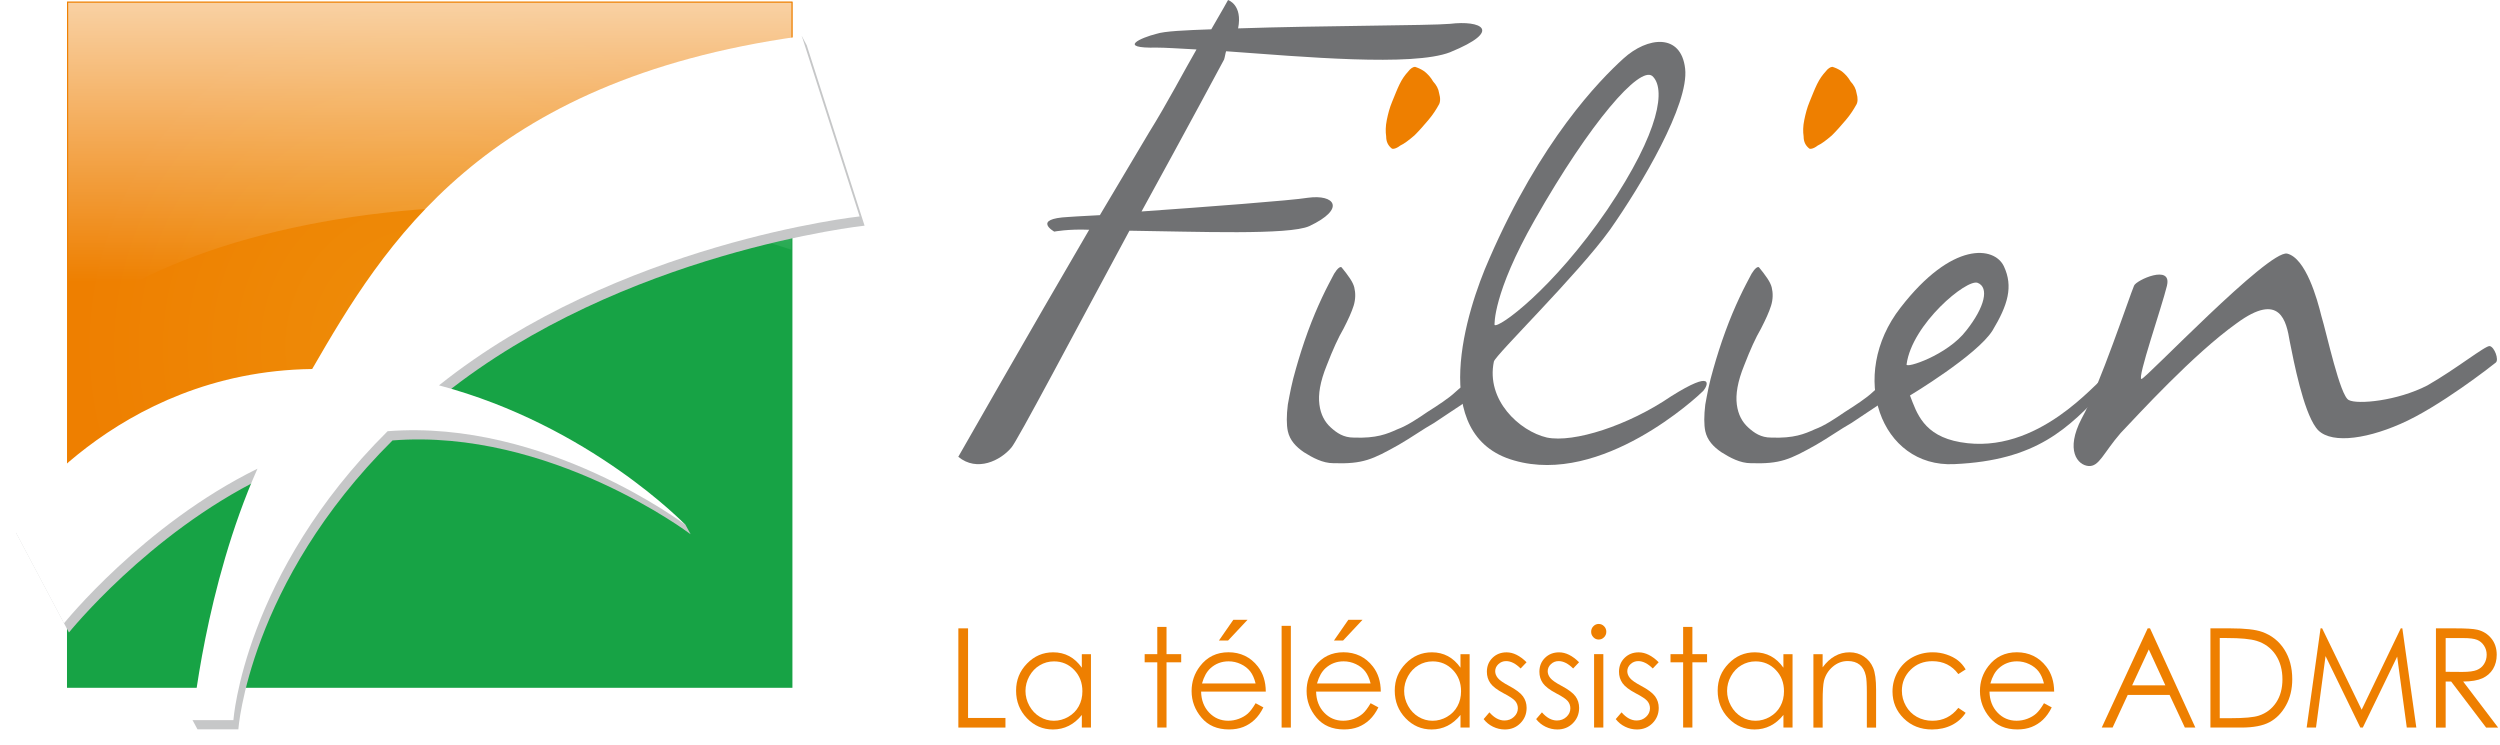
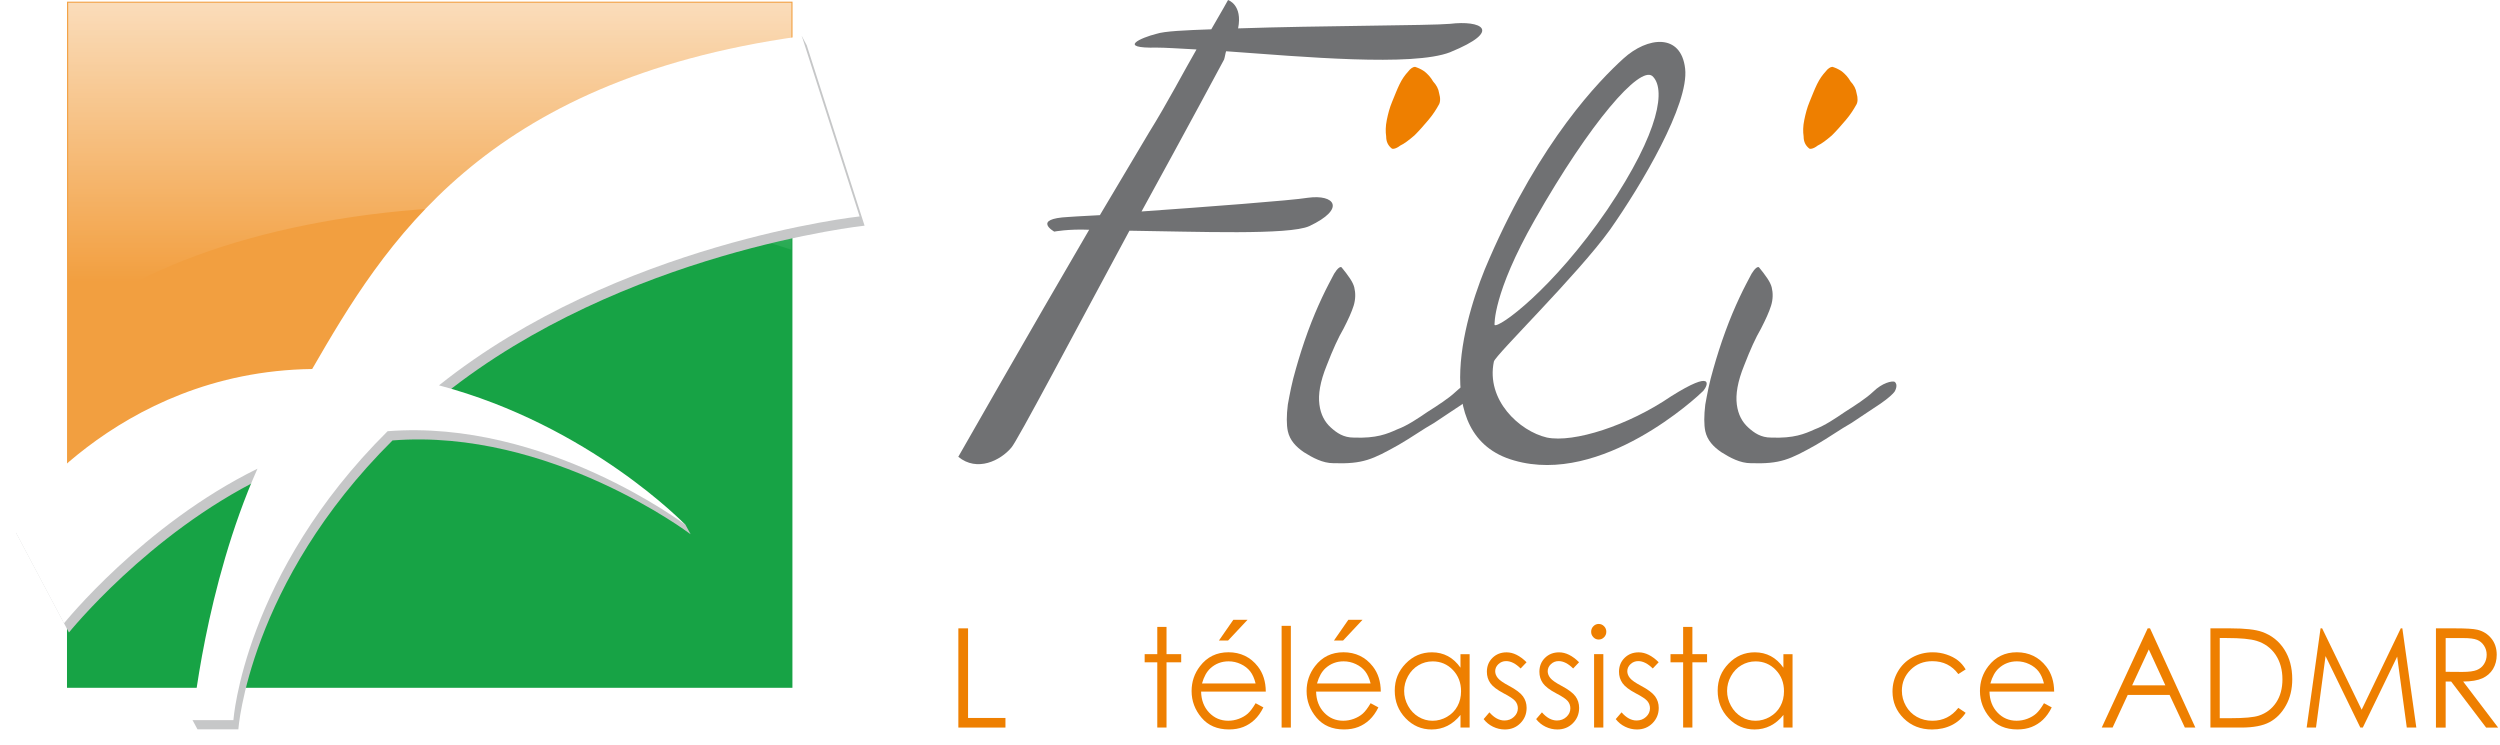
<svg xmlns="http://www.w3.org/2000/svg" width="161" height="48" viewBox="0 0 161 48" fill="none">
  <g clip-path="url(#clip0_4247_892)">
    <path d="M49.69 10.813C45.331 11.866 41.251 13.466 37.153 15.265C33.193 17.005 29.174 18.642 24.904 19.444C24.899 19.452 24.896 19.46 24.891 19.468C24.607 19.932 24.246 20.332 23.841 20.688C23.914 20.866 23.915 21.078 23.795 21.295C23.226 22.34 22.281 23.073 21.374 23.81C20.362 24.631 19.582 25.594 18.713 26.557C18.234 27.088 17.528 26.623 17.487 26.061C16.496 26.614 15.439 27.013 14.31 27.316C13.269 27.595 12.26 27.877 11.285 28.349C10.397 28.779 9.536 29.262 8.654 29.703C7.785 30.138 6.888 30.581 5.932 30.787C5.397 30.902 4.855 30.984 4.314 31.07V44.295H51.032V10.507C50.584 10.606 50.135 10.706 49.689 10.813H49.69Z" fill="#17A345" />
-     <path d="M11.97 32.37C15.612 30.141 19.797 29.103 23.397 26.795C24.565 26.045 25.763 25.347 26.971 24.667C27.106 24.585 27.245 24.508 27.386 24.435C29.868 23.049 32.386 21.73 34.791 20.204C36.517 19.109 38.272 18.045 40.214 17.373C42.322 16.644 44.511 16.221 46.669 15.671C48.043 15.322 49.323 14.738 50.688 14.365C50.796 14.335 50.915 14.304 51.038 14.271V0.107H4.317V39.006C6.493 36.412 9.08 34.137 11.97 32.37Z" fill="url(#paint0_radial_4247_892)" />
    <g style="mix-blend-mode:multiply" opacity="0.75">
      <path d="M11.97 32.37C15.612 30.141 19.797 29.103 23.397 26.795C24.565 26.045 25.763 25.347 26.971 24.667C27.106 24.585 27.245 24.508 27.386 24.435C29.868 23.049 32.386 21.73 34.791 20.204C36.517 19.109 38.272 18.045 40.214 17.373C42.322 16.644 44.511 16.221 46.669 15.671C48.043 15.322 49.323 14.738 50.688 14.365C50.796 14.335 50.915 14.304 51.038 14.271V0.107H4.317V39.006C6.493 36.412 9.08 34.137 11.97 32.37Z" fill="#EE7F00" />
    </g>
    <path d="M32.337 13.282C39.31 13.282 45.754 14.323 50.968 16.086V0.174H4.391V20.836H4.682C10.003 16.336 20.392 13.282 32.337 13.282Z" fill="url(#paint1_linear_4247_892)" />
    <g filter="url(#filter0_d_4247_892)">
      <path d="M28.592 25.408C40.115 16.201 55.678 14.533 55.678 14.533L51.956 2.918L51.637 2.324L51.482 2.543L51.635 2.963C31.369 5.854 25.061 16.33 20.423 24.356C7.613 24.526 1.032 34.305 1.032 34.305L4.44 40.734C4.44 40.734 9.532 34.399 16.901 30.777C14.076 37.12 13.056 44.137 12.794 46.298L12.5 46.31L12.399 46.376L12.719 46.97H15.349C15.349 46.97 16.015 37.559 25.279 28.364C35.439 27.566 44.473 34.404 44.473 34.404C44.473 34.404 38.319 27.99 28.589 25.41L28.592 25.408Z" fill="#C6C7C8" />
    </g>
    <path d="M44.144 33.793L44.474 34.402L43.979 33.994L43.377 33.499L42.679 32.859L42.682 32.696L43.23 33.045L44.144 33.793Z" fill="#C6C7C8" />
    <path d="M28.273 24.816C39.796 15.609 55.358 13.938 55.358 13.938L51.637 2.324C51.578 2.332 51.52 2.34 51.461 2.349C31.079 5.211 24.753 15.719 20.104 23.764C7.294 23.933 0.713 33.713 0.713 33.713L4.121 40.141C4.121 40.141 9.213 33.807 16.581 30.184C13.194 37.793 12.401 46.376 12.401 46.376H15.031C15.031 46.376 15.698 36.965 24.962 27.77C35.122 26.972 44.155 33.812 44.155 33.812C44.155 33.812 38.002 27.398 28.272 24.817L28.273 24.816Z" fill="white" />
    <path d="M93.396 3.361C90.975 4.304 83.888 3.655 78.961 3.301C78.918 3.42 78.875 3.715 78.831 3.833C78.831 3.833 76.367 8.431 73.515 13.619C77.664 13.324 83.195 12.911 84.232 12.735C85.96 12.5 86.696 13.443 84.32 14.562C83.023 15.151 77.103 14.916 72.736 14.857C69.236 21.341 65.475 28.474 65.129 28.828C64.438 29.652 62.926 30.419 61.714 29.417C61.714 29.417 66.382 21.223 70.142 14.797C68.803 14.738 67.894 14.916 67.894 14.916C67.894 14.916 66.425 14.091 68.801 13.973C68.801 13.973 69.623 13.914 70.832 13.856C72.129 11.675 73.253 9.788 73.987 8.55C75.197 6.605 76.235 4.6 77.055 3.185C75.931 3.125 75.024 3.066 74.506 3.066C71.869 3.125 73.511 2.418 74.463 2.182C74.981 2.006 76.321 1.947 78.006 1.888C78.698 0.709 79.086 0.002 79.086 0.002C79.086 0.002 80.037 0.296 79.734 1.828C84.92 1.651 92.094 1.651 93.391 1.534C95.337 1.298 96.849 1.947 93.391 3.361H93.396Z" fill="#707173" />
    <path d="M95.126 24.584C94.953 24.524 94.348 24.643 93.744 25.232C93.311 25.645 92.577 26.116 91.928 26.529C91.323 26.942 90.631 27.413 89.983 27.65C89.334 27.944 88.643 28.239 87.174 28.18C86.525 28.18 86.094 27.885 85.704 27.531C85.315 27.177 85.055 26.707 84.97 26.056C84.882 25.408 85.013 24.584 85.445 23.522C85.834 22.52 86.179 21.753 86.525 21.163C86.828 20.574 87.043 20.102 87.174 19.689C87.303 19.276 87.303 18.864 87.216 18.51C87.131 18.157 86.828 17.744 86.395 17.213C86.308 17.154 86.135 17.273 85.919 17.627C85.704 18.04 85.444 18.51 85.141 19.159C84.838 19.807 84.535 20.515 84.232 21.34C83.93 22.164 83.671 22.99 83.454 23.757C83.194 24.641 83.066 25.349 82.936 26.056C82.848 26.764 82.848 27.353 82.936 27.767C83.066 28.356 83.454 28.769 83.972 29.123C84.534 29.476 85.182 29.83 85.875 29.83C87.776 29.89 88.382 29.595 90.067 28.652C90.888 28.18 91.622 27.65 92.358 27.236C93.049 26.764 93.698 26.353 94.216 25.999C94.734 25.645 95.037 25.35 95.124 25.232C95.167 25.173 95.383 24.761 95.124 24.584H95.126Z" fill="#707173" />
    <path d="M109.69 25.173C109.344 25.526 103.164 31.303 97.503 29.652C91.884 28.061 94.435 19.985 95.903 16.683C99.231 9.019 102.992 5.188 104.547 3.772C106.102 2.357 108.263 2.121 108.523 4.421C108.783 6.72 105.714 11.907 103.683 14.796C101.607 17.684 96.291 22.872 96.206 23.285C95.687 25.76 97.848 27.765 99.621 28.178C101.349 28.532 104.851 27.411 107.616 25.525C110.426 23.756 109.993 24.817 109.692 25.171L109.69 25.173ZM96.249 20.928C96.509 21.163 100.009 18.629 103.51 13.501C106.968 8.372 107.269 5.66 106.405 4.893C105.584 4.245 102.429 7.841 98.843 14.149C96.12 18.925 96.249 20.928 96.249 20.928Z" fill="#707173" />
    <path d="M122.009 24.584C121.836 24.524 121.23 24.643 120.626 25.232C120.193 25.645 119.459 26.116 118.811 26.529C118.205 26.942 117.514 27.413 116.866 27.65C116.217 27.944 115.526 28.239 114.056 28.18C113.408 28.18 112.975 27.885 112.586 27.531C112.198 27.177 111.938 26.707 111.852 26.056C111.767 25.408 111.895 24.584 112.328 23.522C112.716 22.52 113.062 21.753 113.408 21.163C113.71 20.574 113.926 20.102 114.056 19.689C114.186 19.276 114.186 18.864 114.099 18.51C114.013 18.157 113.71 17.744 113.278 17.213C113.192 17.154 113.018 17.273 112.802 17.627C112.586 18.04 112.326 18.51 112.024 19.159C111.721 19.807 111.418 20.515 111.117 21.34C110.814 22.164 110.555 22.99 110.338 23.757C110.078 24.641 109.948 25.349 109.82 26.056C109.734 26.764 109.734 27.353 109.82 27.767C109.95 28.356 110.338 28.769 110.857 29.123C111.418 29.476 112.066 29.83 112.758 29.83C114.658 29.89 115.264 29.595 116.949 28.652C117.771 28.18 118.505 27.65 119.24 27.236C119.932 26.764 120.58 26.353 121.099 25.999C121.617 25.645 121.92 25.35 122.005 25.232C122.048 25.173 122.265 24.761 122.005 24.584H122.009Z" fill="#707173" />
-     <path d="M135.578 25.056C133.202 27.59 131.171 29.654 125.855 29.89C121.102 30.125 118.984 24.17 122.397 19.809C125.725 15.505 128.447 15.859 129.053 17.156C129.658 18.453 129.313 19.631 128.319 21.284C127.325 22.875 123.003 25.469 123.003 25.469C123.436 26.59 123.867 28.063 126.245 28.476C131.258 29.36 135.019 24.526 135.537 24.291C136.186 24.172 135.58 25.057 135.58 25.057L135.578 25.056ZM126.632 21.282C127.842 19.75 128.102 18.512 127.366 18.217C126.675 17.923 123.13 20.87 122.784 23.464C122.697 23.759 125.421 22.875 126.63 21.284L126.632 21.282Z" fill="#707173" />
-     <path d="M139.554 18.394C139.209 19.809 137.609 24.407 137.912 24.407C138.172 24.407 146.08 16.094 147.29 16.331C148.499 16.626 149.235 19.279 149.494 20.341C149.839 21.46 150.703 25.528 151.266 25.765C151.827 26.06 154.378 25.824 156.322 24.822C158.18 23.761 160.083 22.228 160.341 22.288C160.644 22.347 160.947 23.171 160.729 23.349C160.514 23.525 157.056 26.238 154.592 27.299C152.173 28.361 149.882 28.596 149.146 27.534C148.325 26.415 147.719 23.29 147.461 21.993C147.245 20.696 146.855 18.751 144.046 20.815C141.236 22.819 137.693 26.71 136.569 27.888C135.445 29.185 135.186 30.069 134.495 30.011C133.804 29.952 132.983 29.009 134.062 26.945C135.186 24.941 137.175 18.986 137.433 18.397C137.563 18.043 139.897 16.983 139.551 18.397L139.554 18.394Z" fill="#707173" />
    <path d="M89.616 9.551C89.659 9.61 89.874 9.61 90.177 9.374C90.436 9.256 90.738 9.021 91.084 8.726C91.387 8.431 91.69 8.078 91.991 7.724C92.294 7.37 92.509 7.016 92.639 6.781C92.769 6.603 92.769 6.308 92.682 6.014C92.639 5.719 92.509 5.484 92.294 5.247C92.121 4.952 91.948 4.774 91.732 4.598C91.472 4.422 91.299 4.363 91.127 4.304C90.997 4.304 90.824 4.422 90.694 4.598C90.478 4.834 90.305 5.071 90.133 5.423C89.96 5.777 89.83 6.131 89.657 6.544C89.484 6.957 89.397 7.311 89.311 7.722C89.226 8.135 89.226 8.489 89.269 8.784C89.269 9.137 89.399 9.373 89.614 9.551H89.616Z" fill="#EE7F00" />
    <path d="M116.499 9.551C116.541 9.61 116.759 9.61 117.06 9.374C117.32 9.256 117.621 9.021 117.967 8.726C118.27 8.431 118.572 8.078 118.875 7.724C119.178 7.37 119.394 7.016 119.524 6.781C119.654 6.603 119.654 6.308 119.566 6.014C119.524 5.719 119.394 5.484 119.178 5.247C119.005 4.952 118.832 4.774 118.617 4.598C118.357 4.422 118.184 4.363 118.011 4.304C117.881 4.304 117.708 4.422 117.578 4.598C117.363 4.834 117.19 5.071 117.017 5.423C116.844 5.777 116.714 6.131 116.541 6.544C116.369 6.957 116.283 7.311 116.196 7.722C116.109 8.135 116.109 8.489 116.153 8.784C116.153 9.137 116.283 9.373 116.499 9.551Z" fill="#EE7F00" />
    <path d="M61.718 40.466H62.343V46.237H64.751V46.855H61.718V40.466Z" fill="#EE7F00" />
-     <path d="M70.258 42.129V46.855H69.67V46.043C69.42 46.353 69.14 46.586 68.829 46.743C68.518 46.899 68.179 46.978 67.81 46.978C67.155 46.978 66.596 46.736 66.132 46.251C65.668 45.765 65.436 45.176 65.436 44.481C65.436 43.787 65.669 43.219 66.138 42.735C66.606 42.251 67.169 42.009 67.827 42.009C68.207 42.009 68.551 42.092 68.859 42.256C69.167 42.421 69.436 42.669 69.669 42.998V42.129H70.256H70.258ZM67.878 42.593C67.547 42.593 67.241 42.676 66.96 42.844C66.68 43.01 66.456 43.244 66.29 43.545C66.124 43.846 66.041 44.164 66.041 44.499C66.041 44.835 66.125 45.15 66.291 45.454C66.459 45.758 66.683 45.994 66.965 46.163C67.246 46.333 67.549 46.417 67.871 46.417C68.194 46.417 68.507 46.333 68.798 46.165C69.089 45.997 69.315 45.77 69.471 45.484C69.629 45.197 69.706 44.875 69.706 44.516C69.706 43.969 69.53 43.512 69.178 43.145C68.826 42.778 68.391 42.593 67.876 42.593H67.878Z" fill="#EE7F00" />
    <path d="M74.529 40.373H75.124V42.128H76.069V42.653H75.124V46.853H74.529V42.653H73.716V42.128H74.529V40.373Z" fill="#EE7F00" />
    <path d="M80.86 45.286L81.362 45.556C81.198 45.887 81.007 46.152 80.791 46.356C80.575 46.558 80.332 46.713 80.064 46.818C79.794 46.924 79.489 46.976 79.148 46.976C78.393 46.976 77.802 46.723 77.378 46.218C76.951 45.712 76.739 45.141 76.739 44.504C76.739 43.905 76.92 43.37 77.281 42.901C77.738 42.306 78.349 42.006 79.116 42.006C79.882 42.006 80.534 42.312 81.007 42.923C81.342 43.354 81.512 43.892 81.517 44.539H77.351C77.363 45.087 77.534 45.538 77.866 45.889C78.199 46.239 78.609 46.415 79.097 46.415C79.333 46.415 79.562 46.374 79.785 46.29C80.008 46.206 80.198 46.096 80.355 45.958C80.511 45.819 80.681 45.596 80.862 45.286H80.86ZM80.86 44.014C80.781 43.69 80.664 43.431 80.513 43.237C80.361 43.043 80.161 42.886 79.91 42.768C79.66 42.65 79.399 42.59 79.122 42.59C78.668 42.59 78.278 42.74 77.95 43.038C77.712 43.255 77.531 43.581 77.409 44.016H80.859L80.86 44.014ZM79.427 39.914H80.342L79.086 41.252H78.498L79.427 39.914Z" fill="#EE7F00" />
    <path d="M82.536 40.304H83.131V46.855H82.536V40.304Z" fill="#EE7F00" />
    <path d="M88.266 45.286L88.768 45.556C88.604 45.887 88.413 46.152 88.197 46.356C87.982 46.558 87.738 46.713 87.47 46.818C87.2 46.924 86.895 46.976 86.555 46.976C85.799 46.976 85.209 46.723 84.784 46.218C84.358 45.712 84.145 45.141 84.145 44.504C84.145 43.905 84.326 43.37 84.687 42.901C85.144 42.306 85.755 42.006 86.522 42.006C87.289 42.006 87.941 42.312 88.413 42.923C88.749 43.354 88.918 43.892 88.923 44.539H84.757C84.769 45.087 84.94 45.538 85.273 45.889C85.605 46.239 86.015 46.415 86.504 46.415C86.739 46.415 86.968 46.374 87.192 46.29C87.414 46.206 87.605 46.096 87.761 45.958C87.918 45.819 88.087 45.596 88.268 45.286H88.266ZM88.266 44.014C88.187 43.69 88.07 43.431 87.919 43.237C87.768 43.043 87.567 42.886 87.317 42.768C87.067 42.65 86.805 42.59 86.528 42.59C86.074 42.59 85.684 42.74 85.357 43.038C85.118 43.255 84.937 43.581 84.815 44.016H88.265L88.266 44.014ZM86.833 39.914H87.748L86.492 41.252H85.905L86.833 39.914Z" fill="#EE7F00" />
    <path d="M94.644 42.129V46.855H94.056V46.043C93.806 46.353 93.526 46.586 93.215 46.743C92.904 46.899 92.565 46.978 92.196 46.978C91.541 46.978 90.982 46.736 90.518 46.251C90.054 45.765 89.822 45.176 89.822 44.481C89.822 43.787 90.055 43.219 90.524 42.735C90.992 42.251 91.555 42.009 92.213 42.009C92.593 42.009 92.937 42.092 93.245 42.256C93.553 42.421 93.823 42.669 94.055 42.998V42.129H94.642H94.644ZM92.264 42.593C91.931 42.593 91.627 42.676 91.346 42.844C91.066 43.01 90.842 43.244 90.676 43.545C90.51 43.846 90.427 44.164 90.427 44.499C90.427 44.835 90.511 45.15 90.677 45.454C90.845 45.758 91.069 45.994 91.35 46.163C91.632 46.333 91.935 46.417 92.257 46.417C92.58 46.417 92.893 46.333 93.184 46.165C93.475 45.997 93.701 45.77 93.857 45.484C94.015 45.197 94.092 44.875 94.092 44.516C94.092 43.969 93.916 43.512 93.564 43.145C93.212 42.778 92.777 42.593 92.262 42.593H92.264Z" fill="#EE7F00" />
    <path d="M98.312 42.646L97.929 43.05C97.61 42.733 97.299 42.575 96.994 42.575C96.8 42.575 96.635 42.641 96.497 42.771C96.359 42.901 96.29 43.054 96.29 43.227C96.29 43.38 96.347 43.527 96.461 43.667C96.575 43.808 96.813 43.974 97.177 44.167C97.62 44.401 97.921 44.628 98.08 44.845C98.237 45.066 98.314 45.312 98.314 45.587C98.314 45.976 98.181 46.303 97.914 46.573C97.648 46.843 97.314 46.978 96.914 46.978C96.647 46.978 96.392 46.919 96.148 46.8C95.905 46.682 95.704 46.517 95.546 46.31L95.919 45.875C96.224 46.226 96.547 46.4 96.887 46.4C97.126 46.4 97.33 46.323 97.498 46.167C97.666 46.01 97.75 45.826 97.75 45.615C97.75 45.441 97.694 45.286 97.583 45.151C97.473 45.018 97.223 44.85 96.833 44.648C96.415 44.427 96.13 44.21 95.98 43.996C95.829 43.782 95.755 43.537 95.755 43.262C95.755 42.903 95.875 42.605 96.115 42.367C96.356 42.13 96.659 42.011 97.025 42.011C97.452 42.011 97.881 42.223 98.312 42.65V42.646Z" fill="#EE7F00" />
    <path d="M101.694 42.646L101.311 43.05C100.992 42.733 100.681 42.575 100.376 42.575C100.182 42.575 100.017 42.641 99.879 42.771C99.741 42.901 99.672 43.054 99.672 43.227C99.672 43.38 99.729 43.527 99.843 43.667C99.956 43.808 100.195 43.974 100.559 44.167C101.001 44.401 101.303 44.628 101.462 44.845C101.619 45.066 101.696 45.312 101.696 45.587C101.696 45.976 101.563 46.303 101.296 46.573C101.029 46.843 100.695 46.978 100.295 46.978C100.029 46.978 99.774 46.919 99.53 46.8C99.287 46.682 99.086 46.517 98.928 46.31L99.301 45.875C99.606 46.226 99.928 46.4 100.269 46.4C100.508 46.4 100.712 46.323 100.88 46.167C101.048 46.01 101.131 45.826 101.131 45.615C101.131 45.441 101.076 45.286 100.965 45.151C100.855 45.018 100.605 44.85 100.215 44.648C99.797 44.427 99.512 44.21 99.362 43.996C99.211 43.782 99.137 43.537 99.137 43.262C99.137 42.903 99.257 42.605 99.497 42.367C99.737 42.13 100.04 42.011 100.407 42.011C100.834 42.011 101.263 42.223 101.694 42.65V42.646Z" fill="#EE7F00" />
    <path d="M102.955 40.182C103.09 40.182 103.207 40.232 103.303 40.331C103.398 40.429 103.446 40.548 103.446 40.686C103.446 40.824 103.398 40.939 103.303 41.038C103.207 41.137 103.09 41.186 102.955 41.186C102.82 41.186 102.708 41.137 102.613 41.038C102.517 40.939 102.47 40.823 102.47 40.686C102.47 40.549 102.517 40.428 102.613 40.331C102.708 40.232 102.824 40.182 102.955 40.182ZM102.659 42.128H103.255V46.853H102.659V42.128Z" fill="#EE7F00" />
    <path d="M106.821 42.646L106.438 43.05C106.118 42.733 105.807 42.575 105.503 42.575C105.309 42.575 105.144 42.641 105.006 42.771C104.867 42.901 104.798 43.054 104.798 43.227C104.798 43.38 104.856 43.527 104.97 43.667C105.083 43.808 105.322 43.974 105.685 44.167C106.128 44.401 106.429 44.628 106.589 44.845C106.745 45.066 106.823 45.312 106.823 45.587C106.823 45.976 106.689 46.303 106.423 46.573C106.156 46.843 105.822 46.978 105.422 46.978C105.155 46.978 104.9 46.919 104.657 46.8C104.413 46.682 104.212 46.517 104.054 46.31L104.428 45.875C104.733 46.226 105.055 46.4 105.396 46.4C105.634 46.4 105.838 46.323 106.006 46.167C106.174 46.01 106.258 45.826 106.258 45.615C106.258 45.441 106.202 45.286 106.092 45.151C105.982 45.018 105.732 44.85 105.341 44.648C104.923 44.427 104.639 44.21 104.489 43.996C104.339 43.782 104.263 43.537 104.263 43.262C104.263 42.903 104.384 42.605 104.624 42.367C104.864 42.13 105.167 42.011 105.534 42.011C105.96 42.011 106.39 42.223 106.821 42.65V42.646Z" fill="#EE7F00" />
    <path d="M108.394 40.373H108.99V42.128H109.935V42.653H108.99V46.853H108.394V42.653H107.581V42.128H108.394V40.373Z" fill="#EE7F00" />
    <path d="M115.44 42.129V46.855H114.853V46.043C114.602 46.353 114.323 46.586 114.012 46.743C113.701 46.899 113.361 46.978 112.993 46.978C112.338 46.978 111.778 46.736 111.314 46.251C110.85 45.765 110.618 45.176 110.618 44.481C110.618 43.787 110.852 43.219 111.321 42.735C111.788 42.251 112.351 42.009 113.009 42.009C113.389 42.009 113.733 42.092 114.041 42.256C114.349 42.421 114.619 42.669 114.851 42.998V42.129H115.438H115.44ZM113.06 42.593C112.729 42.593 112.423 42.676 112.142 42.844C111.861 43.01 111.638 43.244 111.472 43.545C111.306 43.846 111.224 44.164 111.224 44.499C111.224 44.835 111.308 45.15 111.474 45.454C111.642 45.758 111.865 45.994 112.147 46.163C112.428 46.333 112.731 46.417 113.054 46.417C113.376 46.417 113.689 46.333 113.98 46.165C114.272 45.997 114.497 45.77 114.653 45.484C114.811 45.197 114.889 44.875 114.889 44.516C114.889 43.969 114.713 43.512 114.36 43.145C114.008 42.778 113.574 42.593 113.059 42.593H113.06Z" fill="#EE7F00" />
-     <path d="M116.781 42.129H117.377V42.977C117.616 42.653 117.879 42.411 118.169 42.25C118.459 42.088 118.773 42.009 119.114 42.009C119.454 42.009 119.767 42.1 120.035 42.279C120.304 42.459 120.501 42.7 120.629 43.005C120.758 43.309 120.82 43.782 120.82 44.425V46.858H120.225V44.603C120.225 44.058 120.203 43.695 120.159 43.514C120.09 43.201 119.958 42.965 119.762 42.807C119.566 42.65 119.311 42.571 118.997 42.571C118.636 42.571 118.314 42.692 118.029 42.936C117.744 43.179 117.557 43.481 117.464 43.839C117.409 44.075 117.379 44.503 117.379 45.125V46.858H116.783V42.133L116.781 42.129Z" fill="#EE7F00" />
    <path d="M126.587 43.11L126.115 43.41C125.707 42.857 125.151 42.58 124.445 42.58C123.88 42.58 123.413 42.765 123.041 43.135C122.669 43.505 122.481 43.955 122.481 44.484C122.481 44.828 122.567 45.153 122.738 45.457C122.909 45.762 123.144 45.997 123.444 46.165C123.744 46.333 124.078 46.417 124.45 46.417C125.129 46.417 125.686 46.14 126.115 45.587L126.587 45.905C126.367 46.245 126.069 46.509 125.695 46.697C125.322 46.884 124.897 46.978 124.422 46.978C123.689 46.978 123.084 46.741 122.601 46.265C122.119 45.79 121.877 45.212 121.877 44.532C121.877 44.075 121.991 43.65 122.216 43.257C122.442 42.865 122.751 42.557 123.146 42.338C123.541 42.12 123.982 42.008 124.469 42.008C124.775 42.008 125.072 42.055 125.356 42.151C125.641 42.246 125.883 42.371 126.082 42.524C126.281 42.677 126.449 42.873 126.589 43.11H126.587Z" fill="#EE7F00" />
    <path d="M131.63 45.286L132.132 45.556C131.967 45.887 131.776 46.152 131.561 46.356C131.345 46.558 131.102 46.713 130.833 46.818C130.563 46.924 130.259 46.976 129.918 46.976C129.163 46.976 128.572 46.723 128.147 46.218C127.721 45.712 127.509 45.141 127.509 44.504C127.509 43.905 127.688 43.37 128.05 42.901C128.508 42.306 129.118 42.006 129.885 42.006C130.652 42.006 131.304 42.312 131.776 42.923C132.112 43.354 132.282 43.892 132.288 44.539H128.123C128.134 45.087 128.305 45.538 128.638 45.888C128.97 46.239 129.38 46.415 129.869 46.415C130.104 46.415 130.335 46.374 130.557 46.29C130.779 46.206 130.97 46.096 131.126 45.958C131.283 45.819 131.452 45.596 131.633 45.286H131.63ZM131.63 44.014C131.551 43.69 131.434 43.431 131.283 43.237C131.131 43.043 130.93 42.886 130.68 42.768C130.43 42.65 130.167 42.59 129.892 42.59C129.438 42.59 129.048 42.74 128.72 43.038C128.481 43.255 128.3 43.581 128.179 44.016H131.628L131.63 44.014Z" fill="#EE7F00" />
    <path d="M138.462 40.466L141.38 46.855H140.705L139.721 44.753H137.025L136.051 46.855H135.353L138.311 40.466H138.464H138.462ZM138.383 41.823L137.31 44.136H139.449L138.383 41.823Z" fill="#EE7F00" />
    <path d="M142.351 46.855V40.466H143.648C144.584 40.466 145.262 40.543 145.685 40.696C146.293 40.913 146.767 41.29 147.109 41.825C147.451 42.361 147.621 42.998 147.621 43.741C147.621 44.381 147.486 44.944 147.214 45.431C146.943 45.918 146.592 46.277 146.159 46.507C145.727 46.739 145.121 46.855 144.341 46.855H142.349H142.351ZM142.952 46.251H143.674C144.54 46.251 145.139 46.196 145.473 46.086C145.944 45.93 146.314 45.648 146.584 45.242C146.854 44.835 146.989 44.338 146.989 43.751C146.989 43.135 146.842 42.608 146.551 42.171C146.258 41.734 145.852 41.435 145.33 41.272C144.938 41.15 144.293 41.089 143.394 41.089H142.952V46.249V46.251Z" fill="#EE7F00" />
    <path d="M148.549 46.855L149.444 40.466H149.546L152.091 45.708L154.61 40.466H154.711L155.611 46.855H154.997L154.378 42.286L152.165 46.855H152.005L149.765 42.251L149.15 46.855H148.546H148.549Z" fill="#EE7F00" />
    <path d="M156.875 40.466H158.121C158.816 40.466 159.286 40.495 159.533 40.553C159.905 40.64 160.206 40.826 160.44 41.112C160.672 41.399 160.789 41.749 160.789 42.167C160.789 42.515 160.708 42.821 160.549 43.086C160.389 43.349 160.159 43.548 159.862 43.683C159.564 43.818 159.153 43.887 158.628 43.891L160.879 46.856H160.106L157.855 43.891H157.501V46.856H156.875V40.467V40.466ZM157.501 41.091V43.264L158.579 43.272C158.997 43.272 159.304 43.23 159.505 43.15C159.706 43.069 159.862 42.939 159.974 42.761C160.086 42.584 160.142 42.385 160.142 42.164C160.142 41.944 160.085 41.756 159.971 41.58C159.857 41.405 159.708 41.28 159.523 41.205C159.339 41.129 159.031 41.091 158.603 41.091H157.499H157.501Z" fill="#EE7F00" />
  </g>
  <defs>
    <filter id="filter0_d_4247_892" x="0.373" y="1.666" width="55.962" height="45.962" filterUnits="userSpaceOnUse" color-interpolation-filters="sRGB">
      <feFlood flood-opacity="0" result="BackgroundImageFix" />
      <feColorMatrix in="SourceAlpha" type="matrix" values="0 0 0 0 0 0 0 0 0 0 0 0 0 0 0 0 0 0 127 0" result="hardAlpha" />
      <feOffset />
      <feGaussianBlur stdDeviation="0.329" />
      <feColorMatrix type="matrix" values="0 0 0 0 0.102 0 0 0 0 0.09 0 0 0 0 0.106 0 0 0 0.5 0" />
      <feBlend mode="normal" in2="BackgroundImageFix" result="effect1_dropShadow_4247_892" />
      <feBlend mode="normal" in="SourceGraphic" in2="effect1_dropShadow_4247_892" result="shape" />
    </filter>
    <radialGradient id="paint0_radial_4247_892" cx="0" cy="0" r="1" gradientUnits="userSpaceOnUse" gradientTransform="translate(27.61 22.316) scale(22.762 22.762)">
      <stop stop-color="#F2B924" />
      <stop offset="1" stop-color="#EE7F00" />
    </radialGradient>
    <linearGradient id="paint1_linear_4247_892" x1="27.679" y1="20.836" x2="27.679" y2="0.174" gradientUnits="userSpaceOnUse">
      <stop offset="0.13" stop-color="white" stop-opacity="0" />
      <stop offset="1" stop-color="white" stop-opacity="0.64" />
    </linearGradient>
    <clipPath id="clip0_4247_892">
      <rect width="160.879" height="48" fill="white" />
    </clipPath>
  </defs>
</svg>